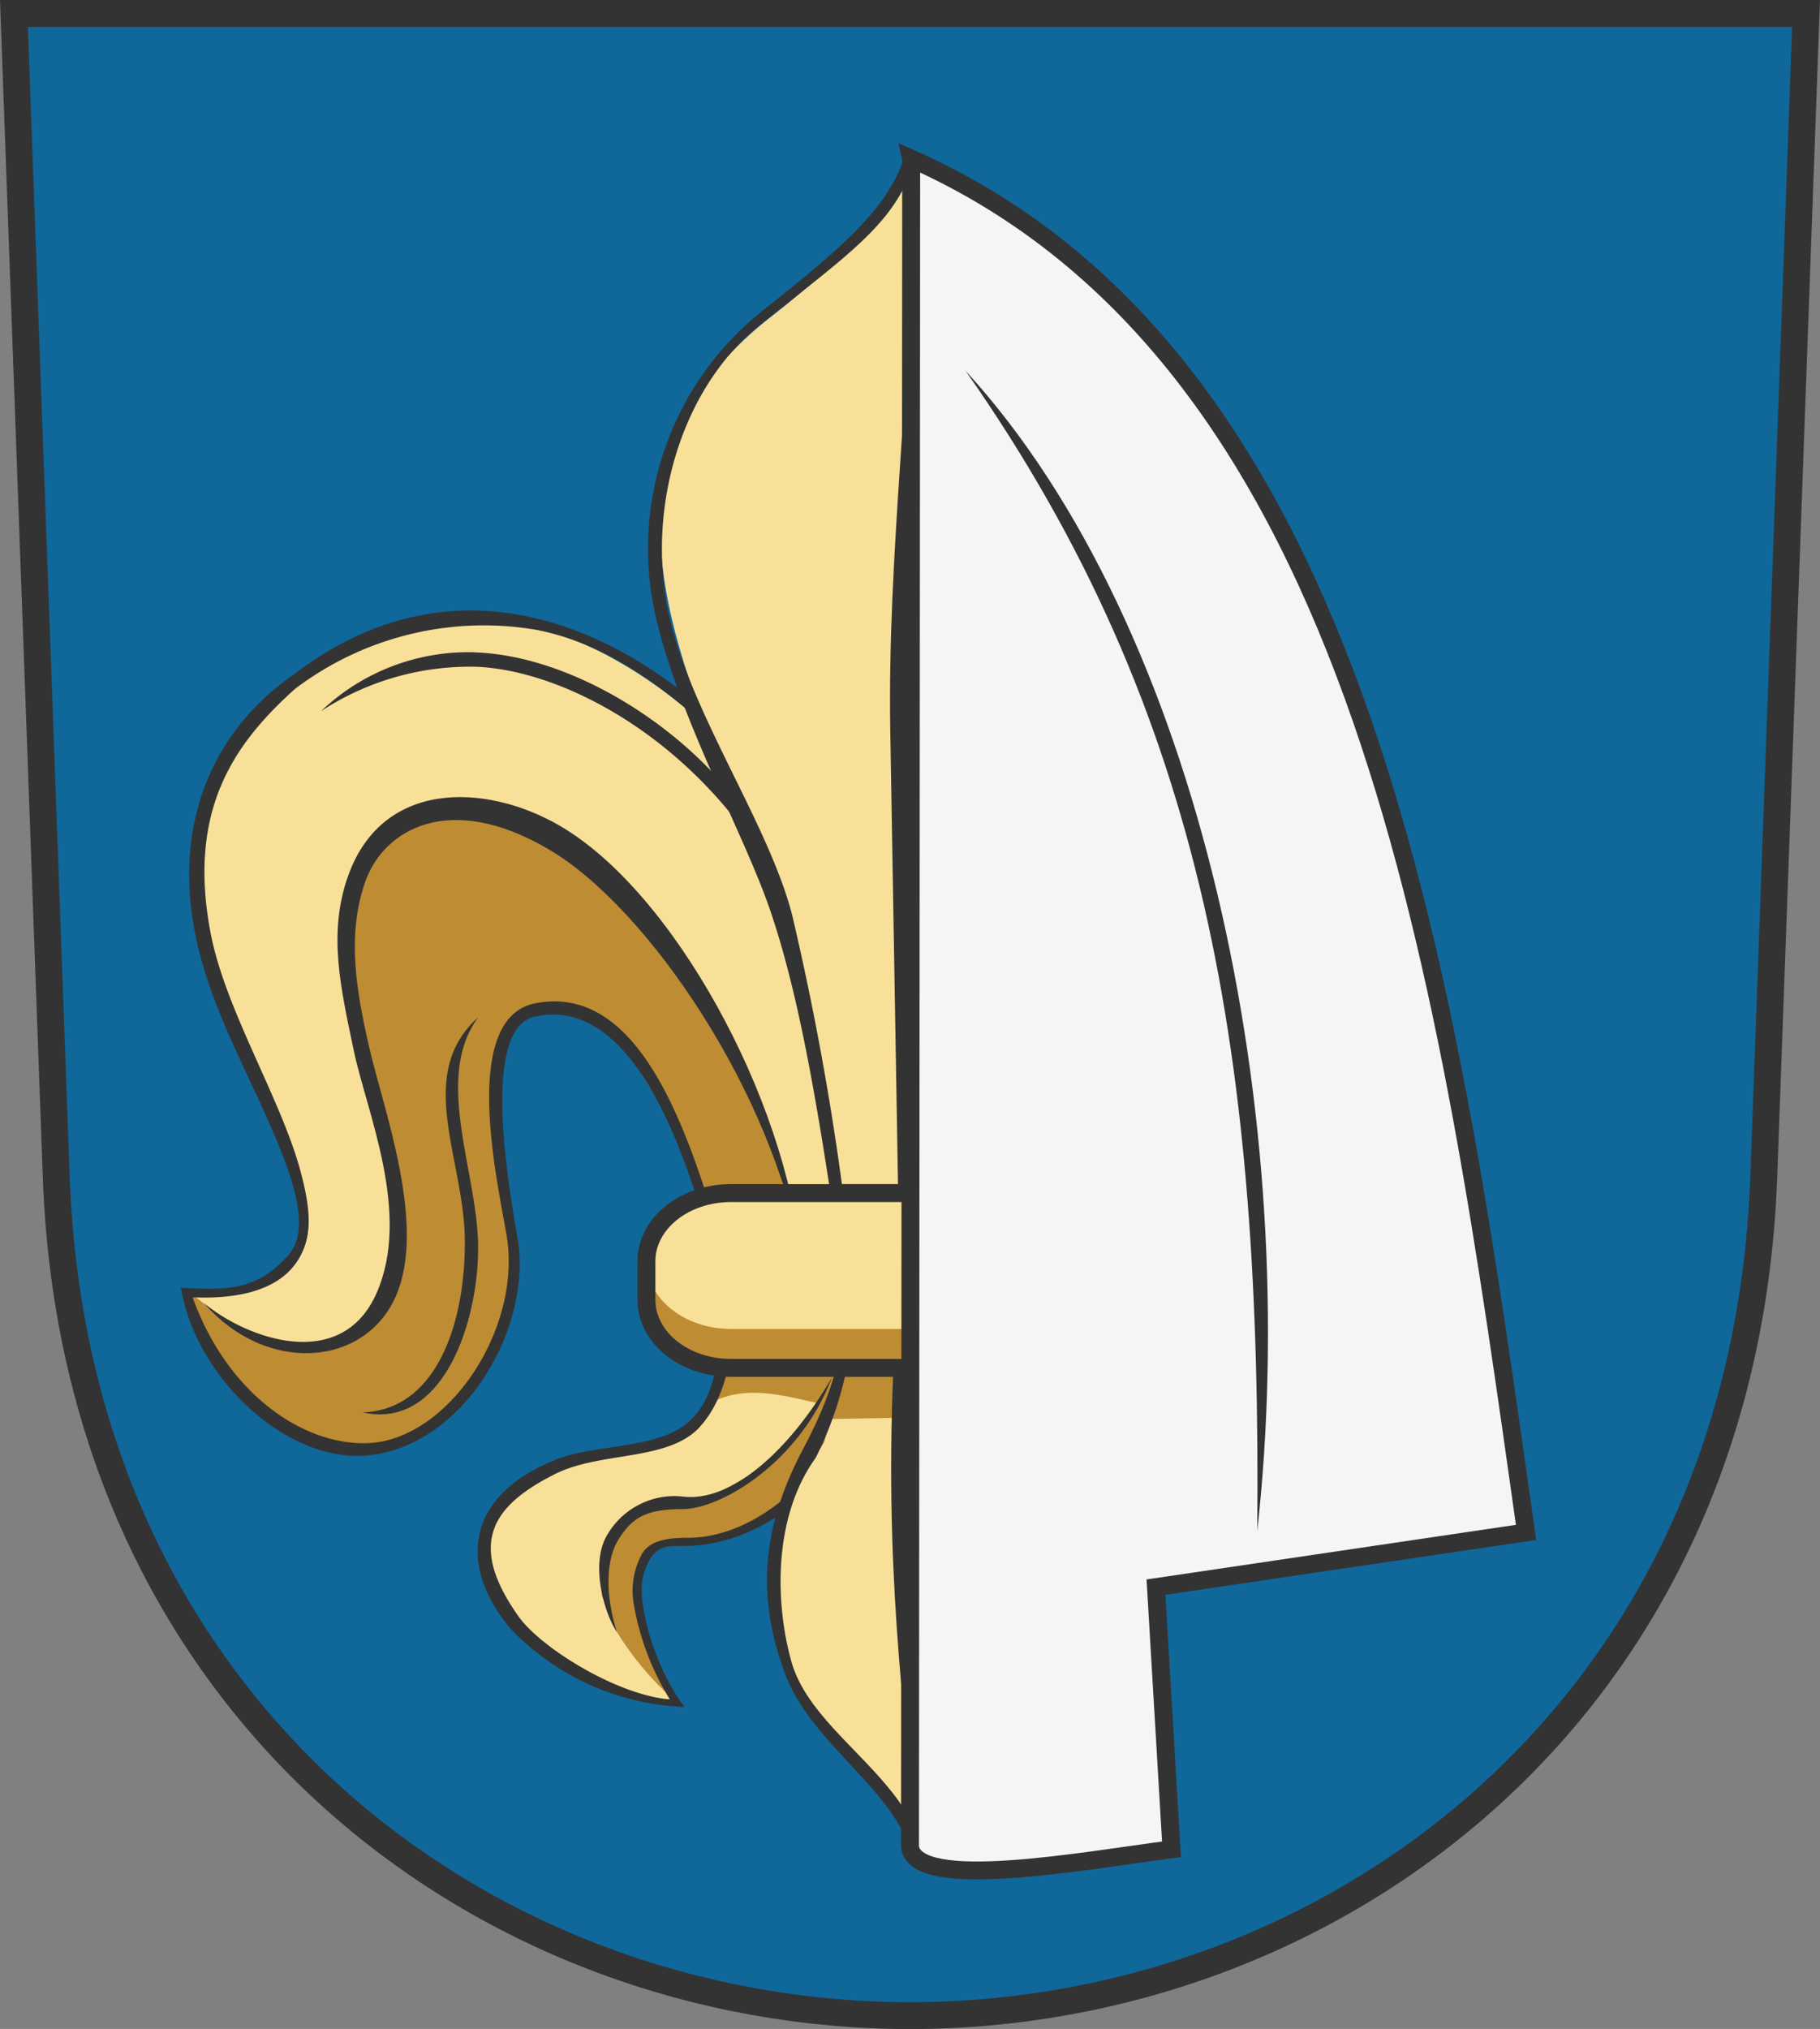
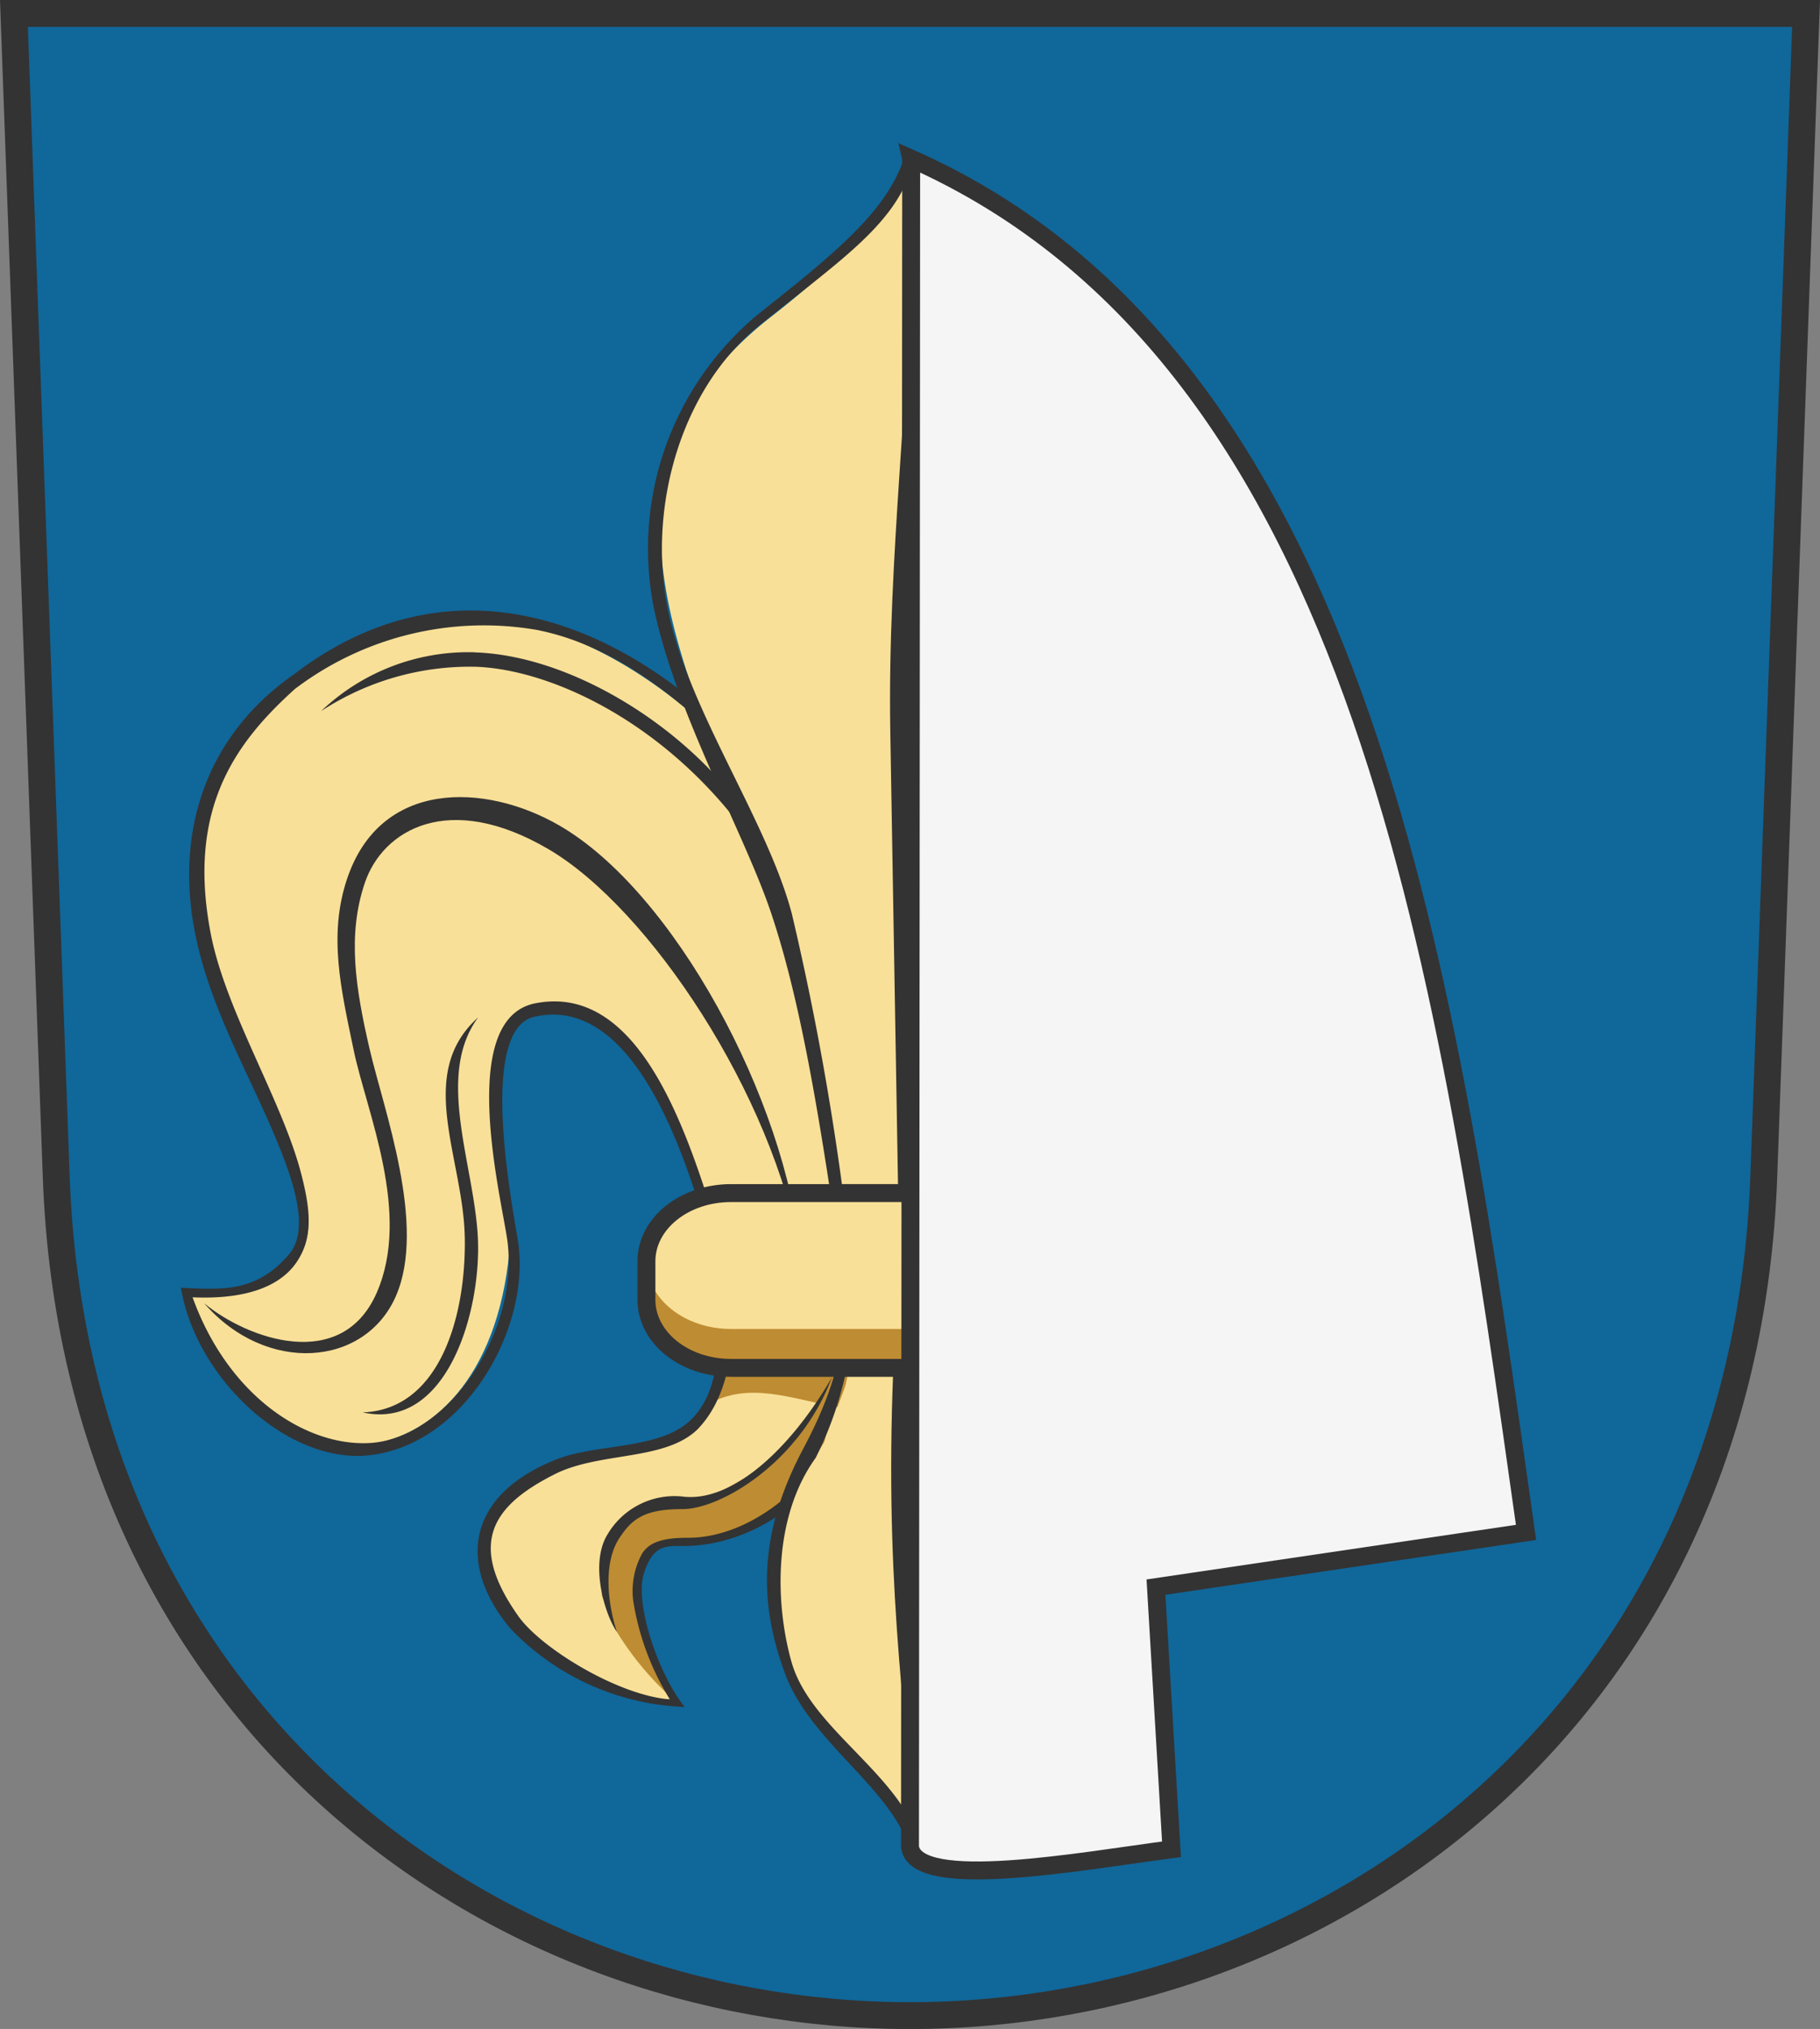
<svg xmlns="http://www.w3.org/2000/svg" width="101.556" height="113.172">
  <rect width="100%" height="100%" fill="#808080" stroke="none" />
  <path data-name="Path 5221" d="M.778.751l2.36 64.9c1.09 30 24.246 46.776 47.64 46.776s46.547-16.776 47.64-46.776l2.36-64.9z" fill="#10679a" stroke="#333" stroke-width="1.5" />
  <path data-name="Path 5222" d="M10.19 72.026c13.913.341 3.168-10.866 1.3-19.712-.907-4.9-.245-9.537 4.885-14.082 8.38-7.285 18.71-3.6 27.07 6.5l7.407 19.2-2.679 13.407c-1.989 5.408-6.221 8.653-10.088 8.647-4.182-.007-2.243 5.336-.5 8.8-6.618.195-16.1-8.723-6.363-12.873 2.583-1.1 5.678-1.111 7.654-2.754 1.929-2.17 1.68-4.615 2.049-6.981-2.934-8.6-5.334-16.778-11.189-15.708-4.322.79-.961 8.116-1.262 12.693-.948 14.418-14.369 15.077-18.282 2.856z" fill="#f9e098" />
  <g data-name="Group 2052" fill="#be8c32">
    <path data-name="Path 5223" d="M40.891 72.453c-.273 1.982-.2 4.008-1.383 5.875 2.3-1.294 4.6-.314 7.223.16l1.421-3.8-2.86-1.846z" />
-     <path data-name="Path 5224" d="M10.601 72.103l1.067.834 1.1.863 1.994 1.1 2.188.378 1.888-.261 1.8-1.357.986-1.695.589-4.14-1.387-7.051-1.156-3.446-.256-4.869.738-4.3 1.547-1.815 3-1.243 3.839.432 4.513 3.032 2.364 2.092 4.076 5.7 2.842 5.452.892 1.905.281 1.4.277 1.677-4.869.005-.49-2.007-1.637-3.286-1.81-2.932c-.8-1.406-2.057-1.562-3.141-2.193l-2.757.306-1.2 1.511-.311 3.345.595 4.457.411 5.937-1.339 3.4c-.616 1.788-1.864 2.719-2.909 3.928l-3.648 1.6-2.859-.284-2.928-1.515-2.111-1.942-2.06-3.178z" />
    <path data-name="Path 5225" d="M46.521 76.663l-1.12 1.943-1.136 1.867-2.017 1.584-2.893 1.627-2.356-.031-2.024.814-1.076 1.568-.319 1.226v1.74l.847 2.031a16.826 16.826 0 003.051 3.669l-1.022-2.307-.753-2.258.02-2.269.4-1.147a2.569 2.569 0 011.382-.695l1.821-.142 1.969-.6 2.171-1.3.736-.612 1.787-2.918 1.111-4.149z" />
  </g>
  <g data-name="Group 2053" fill="#333">
    <path data-name="Path 5226" d="M16.309 37.678c-4.7 3.316-6.676 8.64-5.348 14.735 1.052 4.829 3.891 9.025 5.281 13.361.57 1.865.645 3.316-.135 4.216-1.828 2.109-3.694 1.943-6.012 1.841.846 5.065 5.951 9.812 10.462 9.345 5.433-.563 9.146-7.213 8.328-12.063-.47-2.789-2.094-11.71.934-12.4 6.507-1.48 9.439 11.1 10.555 15.531-.349 2.384-.071 5.238-1.811 6.941s-5.25 1.308-7.55 2.232c-5.262 2.114-5.323 6.137-2.508 9.446a14.139 14.139 0 009.7 4.348c-1.47-1.827-2.791-5.743-2.285-7.411s1.268-1.567 2.207-1.566c4.168.006 8.508-3.127 10.559-8.7a.568.568 0 00.023-.083l1.88-13.428a.552.552 0 00-.025-.3l-6.611-19.182a.549.549 0 00-.1-.166c-7.043-8.924-17.7-14.3-27.54-6.692zm13.766-2.517c4.61.94 9.018 4.469 13.208 9.556l7.011 19.264-2.337 13.394c-1.934 5.309-6.02 8.41-9.585 8.4-1.153 0-2.063.151-2.527.854a4.334 4.334 0 00-.5 2.736 14.828 14.828 0 002.033 5.424c-2.9-.223-7.213-2.868-8.464-4.657-2.866-4.058-1.425-6.153 2.032-7.9 2.527-1.276 6.153-.72 7.99-2.519 1.975-2.067 1.932-5.172 2.2-7.628-1.764-4.938-4.181-17.521-11.273-16.121-4.478.884-1.794 11.2-1.539 13.334.61 5.116-3.408 10.972-7.723 11.193-3.536.181-7.86-2.608-9.855-8.129 3.154.136 4.94-.7 5.794-1.944.944-1.377.791-2.93.263-4.962-1.056-4.064-4.209-9.059-5.043-13.375-1.341-6.942 1.352-10.64 4.7-13.654a17.44 17.44 0 0113.609-3.272z" />
    <path data-name="Path 5227" d="M26.488 36.383a11.919 11.919 0 00-8.569 3.281 15.162 15.162 0 018.641-2.473c4.321.163 10.81 3.244 15.341 9.674l6.007 17.471a.562.562 0 00.7.312.568.568 0 00.31-.706l-6.982-18.1a.545.545 0 00-.106-.17c-3.284-4.961-9.835-9.112-15.345-9.283zm-.553 32.645c.075 4.441-1.42 9.608-5.7 9.752 4.715 1.046 6.627-5.655 6.43-9.733s-2.391-9.038.018-12.3c-3.529 3.158-.824 7.844-.749 12.285zm7.981 16.531c-1.031 1.624-.183 4.479.51 5.473-.569-1.751-.733-3.921.133-5.238.705-1.073 1.4-1.622 3.522-1.618s6.543-2.585 8.344-7.35c-2.379 4.1-5.641 7.016-8.374 6.644a4.34 4.34 0 00-4.136 2.09z" />
    <path data-name="Path 5228" d="M19.362 49.031c-1.046 3.146-.341 6.12.375 9.553s3.236 9.093 1.276 13.541-7.216 2.565-9.624.565c3.466 3.985 8.97 3.562 10.7-.391s-.68-10.4-1.465-13.788-1.257-6.362-.261-9.282 4.66-5.147 10.26-1.853 12.522 13.68 14.055 22.659c-.831-8.713-7.07-20.308-13.483-24-4.112-2.369-9.978-2.578-11.832 3z" />
  </g>
  <path data-name="Path 5223" d="M50.845 9.182c-1.361 2.917-4.324 5.76-7.853 8.514-12.389 9.669-2.672 22.705.178 33.047a134.2 134.2 0 014.059 18.083c.791 4.241.447 9.492-1.742 12.392-3.182 4.206-2.783 9-.791 13.058 1.554 3.165 4.522 5.229 6.15 7.893l.005-.005V9.193l-.005-.011z" fill="#f9e098" />
-   <path data-name="Path 5224" d="M40.794 68.726a5.854 5.854 0 00-1.015.092c.378 1.1.757 2.227 1.144 3.364-.014.089-.02.179-.032.268l4.4.39 2.441 1.839-1.383 4.469 4.5-.082v-10.34H40.794z" fill="#be8c32" />
  <path data-name="Path 5225" d="M50.848 12.354c0 9.051-1.336 18.6-1.17 28.41l.509 29.92c-1.043 13.462-.084 21.288.661 29.288.745-8 1.705-15.826.661-29.288l.509-29.92c.163-9.81-1.171-19.361-1.171-28.41z" fill="#333" />
  <path data-name="Path 5226" d="M50.848 8.655c-.08.166-.229-.425-.275-.254-.842 3.14-3.621 5.445-8.236 9.1a16.97 16.97 0 00-5.828 16.526c1.261 5.872 5.028 12.47 6.507 16.864s2.511 10.039 3.674 18.018a.2.2 0 000 .021c.771 4.133.643 7.155-1.859 11.857s-2.51 8.56-1.028 12.557 6.221 6.516 7.057 10.172l-.108-2.11c-1.771-3.172-5.677-5.454-6.592-8.725s-1.025-8.066 1.352-11.36a19.933 19.933 0 001.807-12.58 157.542 157.542 0 00-3.133-17.767c-1.387-5.268-5.9-11.528-6.96-17.178s.81-12.135 5.136-15.633 7.5-5.559 8.478-8.71z" fill="#333" />
  <path data-name="Path 5227" d="M50.844 9.39v.032c-.67 9.26-.584 27.682-.292 47.679.241 16.523-.777 28.318.293 43.784V9.388z" fill="#333" />
  <path data-name="Path 5228" d="M40.794 66.548c-2.617 0-4.723 1.7-4.723 3.8v2.15c0 2.107 2.106 3.8 4.723 3.8h10.054v-9.75z" fill="#f9e098" />
  <path data-name="Path 5229" d="M36.073 70.337v2.17c0 2.107 2.106 3.8 4.723 3.8h10.056v-2.18H40.793c-2.61 0-4.711-1.689-4.721-3.79z" fill="#be8c32" />
  <path data-name="Path 5230" d="M40.794 66.548c-2.617 0-4.723 1.7-4.723 3.8v2.15c0 2.107 2.106 3.8 4.723 3.8h10.054v-9.75z" fill="none" stroke="#333" stroke-linecap="round" stroke-linejoin="round" />
  <path data-name="Path 5231" d="M50.844 8.852l-.066 94.171c.359 2.485 9.567.785 14.591.127l-.866-14.623 20.65-3.052c-4.292-30.3-8.809-65.316-34.31-76.627z" fill="#f5f5f5" stroke="#333" stroke-linecap="round" />
-   <path data-name="Path 5232" d="M70.154 85.403c2.558-23.054-3.107-50.344-16.288-64.737 13.505 19.228 16.53 38.515 16.288 64.737z" fill="#333" />
</svg>